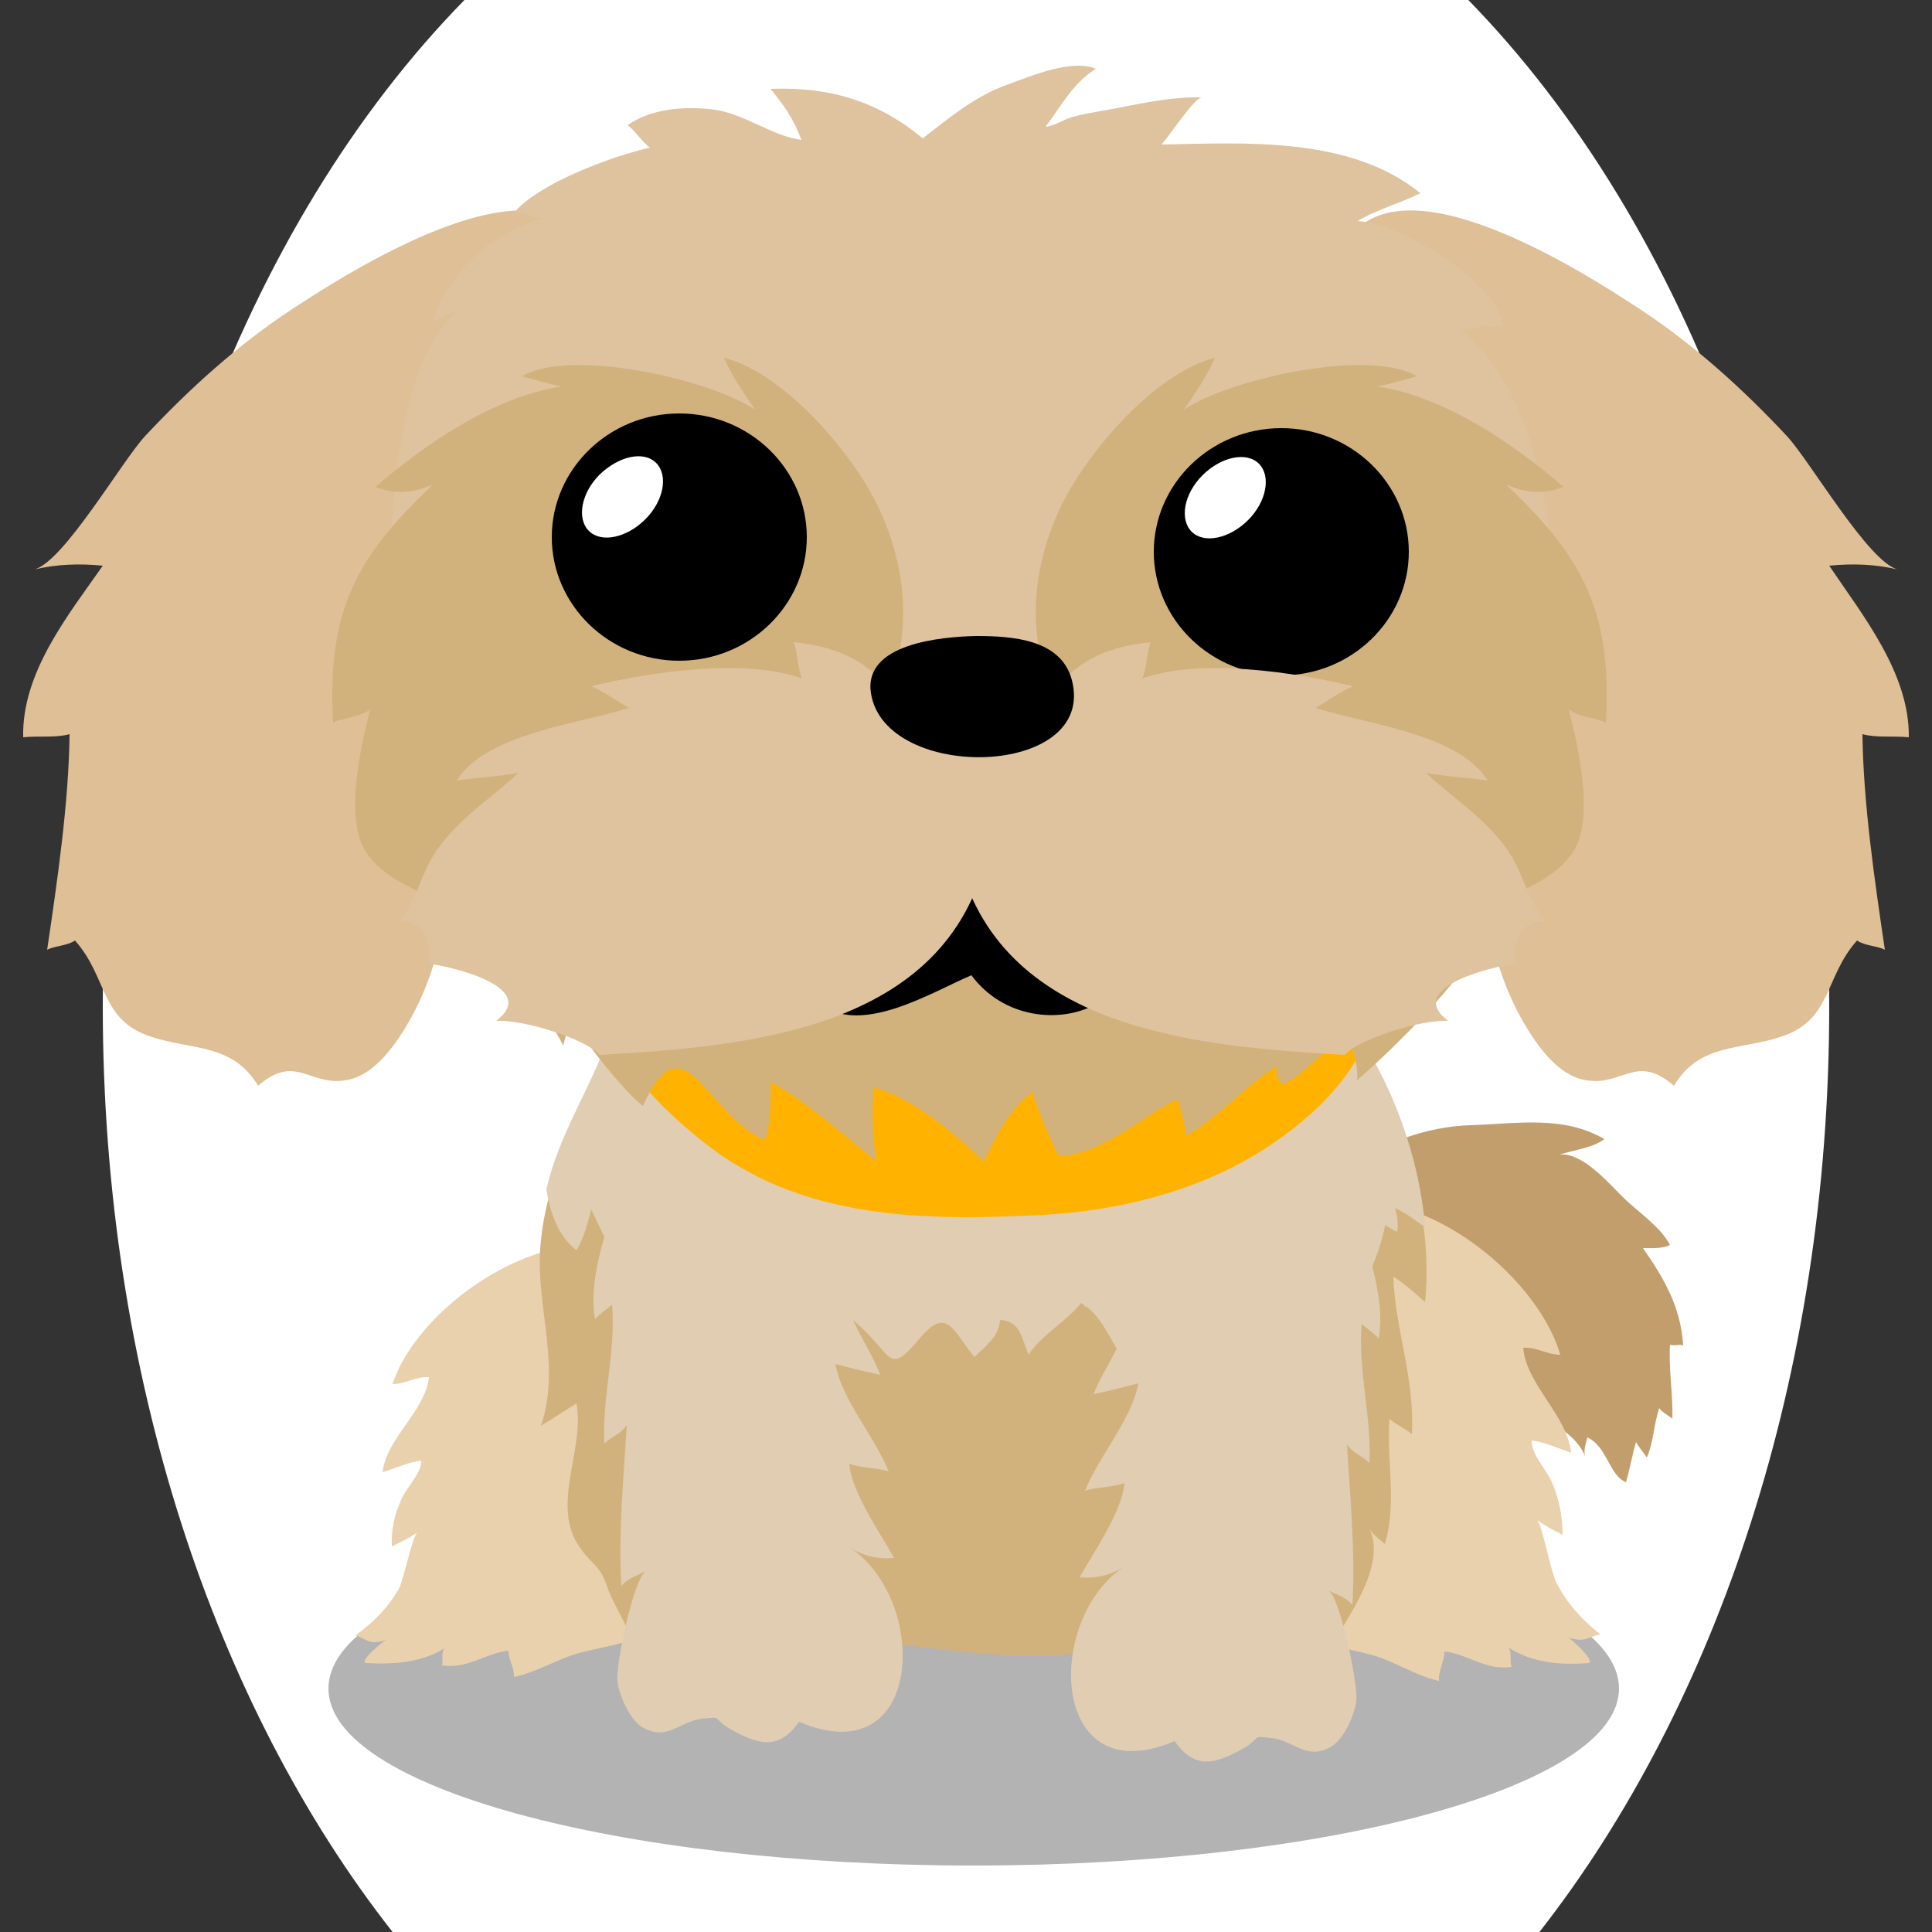
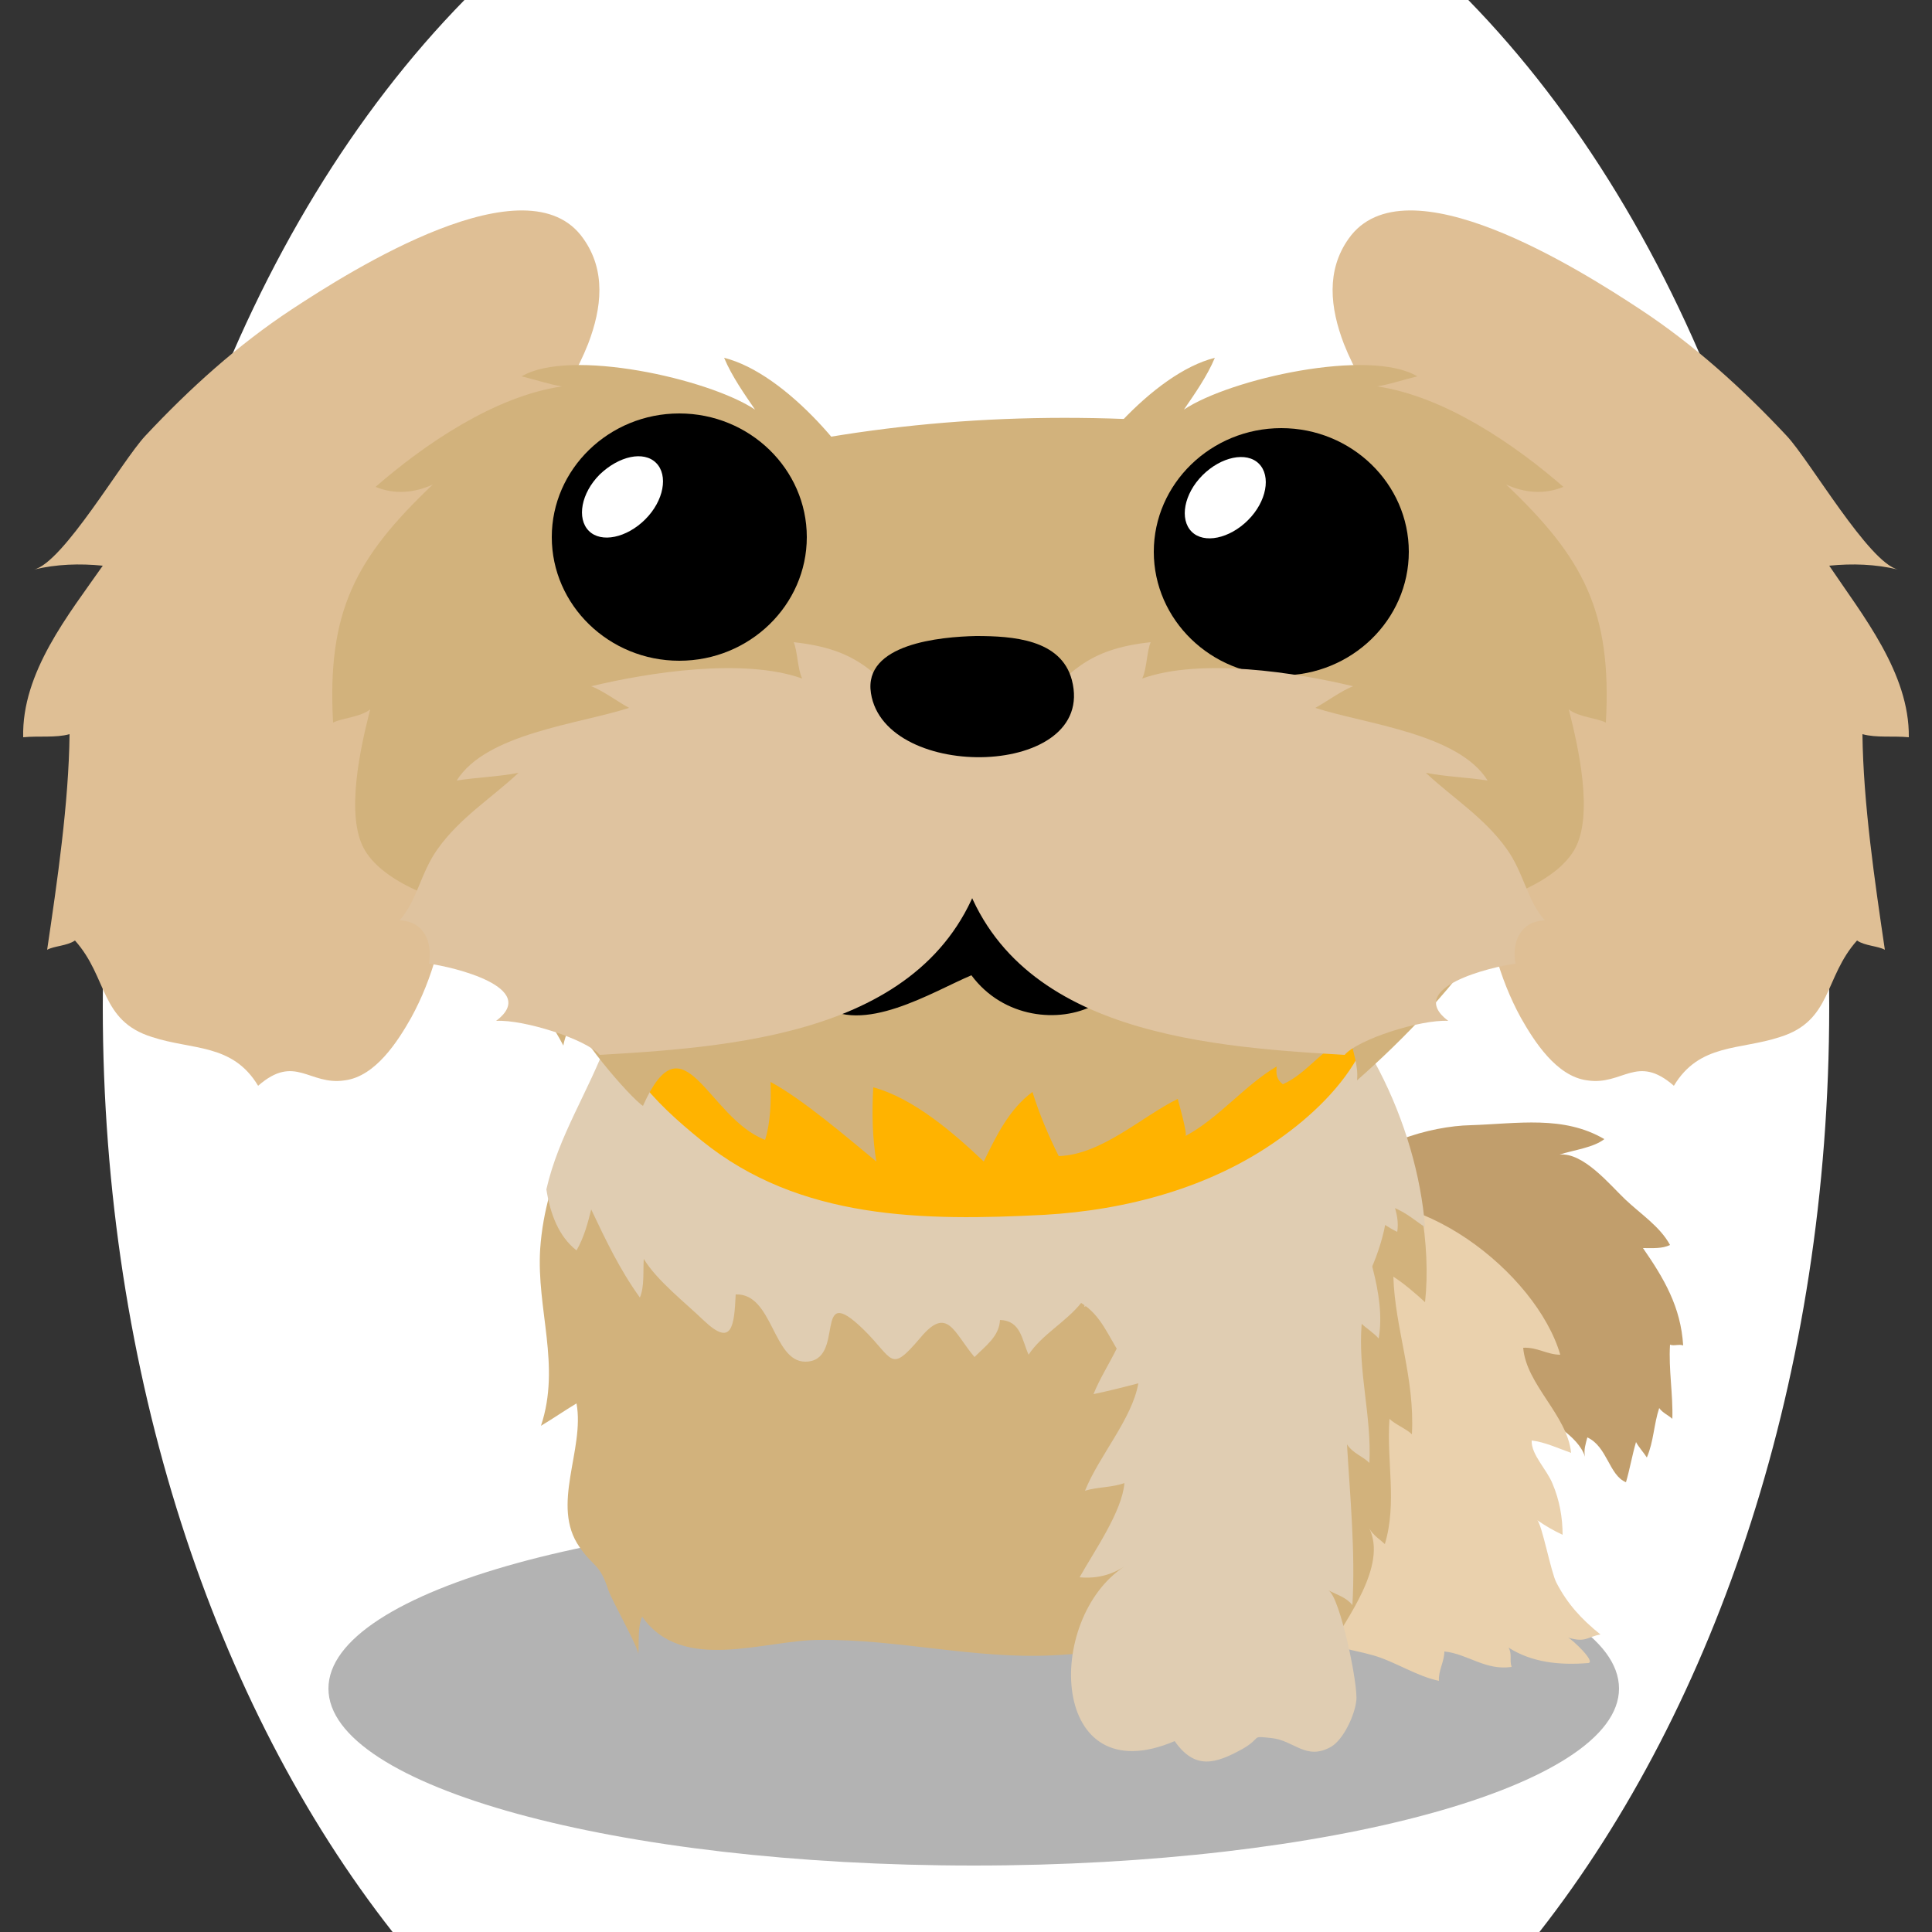
<svg xmlns="http://www.w3.org/2000/svg" version="1.1" id="Ebene_1" x="0px" y="0px" viewBox="0 0 250 250" style="enable-background:new 0 0 250 250;" xml:space="preserve">
  <rect x="0" y="0" width="250" height="250" fill="#333333" stroke="none" />
  <style type="text/css">
	.st0{fill:#C19E6C;}
	.st1{opacity:0.3;enable-background:new    ;}
	.st2{fill:#EAD1AD;}
	.st3{fill:#D2B27C;}
	.st4{fill:#e0cdb2;}
	.st5{fill:#ffb300;}
	.st6{fill:#dfbf95;}
	.st7{fill:#dfc39f;}
	.st8{fill:#FFFFFF;}

.bgel{fill:#FFFFFF;}</style>
  <path class="bgel" d="M236.7,130.3c0,47.6-14.5,90.3-37.5,119.7H50.8c-23-29.3-37.5-72.1-37.5-119.7C13.3,76.6,31.7,29,60.1,0h129.9  C218.3,29,236.7,76.6,236.7,130.3z" />
  <g>
    <path class="st0" d="M183.5,167.4c-3.7-0.4-6.1-0.4-8-3.6c-1.8-3.1-3.2-7.5-1.4-10.9c2.6-4.9,11.1-7.2,16.2-7.3   c6.1-0.2,12-1.3,17.3,1.8c-1.4,1.1-3.9,1.4-5.8,2c3.1-0.3,6.5,3.9,8.5,5.8c2,1.9,4.5,3.5,5.8,5.9c-1,0.5-2.3,0.4-3.5,0.4   c2.7,3.9,4.9,7.6,5.2,12.6c-0.5-0.2-1.2,0.1-1.7-0.1c-0.2,3.2,0.4,6.4,0.3,9.6c-0.4-0.4-1.3-0.8-1.7-1.4c-0.7,2.1-0.7,4.3-1.6,6.4   c-0.3-0.5-1.1-1.4-1.4-2c-0.5,1.7-0.8,3.5-1.3,5.2c-2.2-0.9-2.4-4.6-5-5.8c-0.2,0.8-0.5,1.6-0.3,2.5c-0.9-2.8-4.8-4.6-6.9-6.4   c-2.3-1.9-4-4.4-5.7-6.9C190.4,171.9,187.9,167.9,183.5,167.4z" />
    <path class="st1" d="M42.5,218.5c0,12.7,37.4,22.9,83.5,22.9s83.5-10.3,83.5-22.9c0-12.7-37.4-22.9-83.5-22.9   C79.9,195.5,42.5,205.8,42.5,218.5z" />
-     <path class="st2" d="M50,212.2c-0.5,0.2-3.7,2.9-2.6,3c3.7,0.2,7.2-0.1,10.1-1.9c-0.5,0.8-0.1,1.4-0.3,2.2c3.4,0.5,5.6-1.6,8.6-1.9   c0,1.2,0.8,2.2,0.7,3.4c2.9-0.6,5.6-2.3,8.4-3.1c3.1-0.8,6-1.1,8.8-2.6c9-5,14.3-13.7,16.1-21.6c2.1-9.6-5.7-24.5-18.7-28.1   c-12-3.3-27.3,8-30.3,17.5c1.7,0,3-1,4.7-0.9c-0.4,4.3-5.5,7.9-6,12.3c1.7-0.5,3.3-1.3,5-1.5c0.1,1.6-1.9,3.4-2.6,5.1   c-0.9,1.9-1.3,4-1.2,6c1.1-0.5,2.3-1.1,3.3-1.8c-0.6,0.4-1.8,6.2-2.4,7.3c-1.4,2.4-3.1,4.2-5.6,6C47.6,212.2,47.8,212.9,50,212.2z" />
    <path class="st2" d="M202.9,211.9c0.5,0.2,3.7,3.2,2.6,3.3c-3.8,0.3-7.3-0.1-10.3-2c0.5,0.8,0.1,1.6,0.4,2.5   c-3.4,0.5-5.7-1.7-8.7-2c0,1.3-0.8,2.5-0.7,3.8c-2.9-0.6-5.7-2.5-8.5-3.3c-3.2-0.9-6.1-1.1-8.9-2.8c-9.1-5.5-14.6-15-16.5-23.9   c-2.2-10.6,5.6-27.3,18.7-31.4c12.1-3.8,27.8,8.6,30.9,19.2c-1.7,0-3-1-4.8-0.9c0.4,4.8,5.7,8.7,6.2,13.6c-1.7-0.6-3.4-1.4-5.1-1.6   c-0.1,1.8,2,3.8,2.7,5.6c0.9,2.1,1.3,4.4,1.3,6.6c-1.1-0.5-2.3-1.2-3.3-1.9c0.6,0.4,1.8,6.8,2.5,8.1c1.4,2.7,3.2,4.7,5.7,6.7   C205.4,211.8,205.2,212.6,202.9,211.9z" />
    <path class="st3" d="M74.6,181.6c1.1,6-3.4,13.2,0.4,18.6c1.8,2.6,2.6,2.1,3.7,5.5c0.5,1.5,4,7.6,3.9,8.4c0.1-1.7-0.1-3.6,0.5-4.9   c5.2,7.4,15.8,3,23,3c10.1-0.1,20,2.5,30.1,2c6.8-0.3,13.4-1.8,20.3-1.1c5.8,0.6,10.1,3.5,13.9-2.7c0.3,1,1.3,2,1.6,3   c2.3-4,7.5-10.8,5.2-15.6c0.4,0.8,1.6,1.6,2,2c1.6-5.3,0.2-10.8,0.6-16.2c0.7,0.7,2.2,1.3,2.9,2c0.4-7.3-2.2-13.7-2.4-20.4   c1.4,0.9,2.9,2.2,4.1,3.3c1.6-14.6-6.3-36.9-19.5-45c-6.1-3.8-14-5.1-21.2-6.4c-8.3-1.6-16.9-3.2-25.4-2.4   c-7.8,0.7-14.7,4.2-22.5,5.3c-11.8,1.7-13.5,5.8-17.1,15.8c-3.3,9-8.1,15.8-8.8,25.8c-0.5,7.8,2.7,15.1,0.1,22.9   C71.5,183.6,73.1,182.5,74.6,181.6z" />
    <g>
-       <path class="st4" d="M111.8,140.5c2.5,2.1-2.6,9.4-2.7,11.8c-0.3,5.5,5.2,8.9,6,14.2c-1.8-0.8-3.8-1.1-5.8-0.9    c-0.4,4.3,3.1,8.3,4.6,12.3c-1.9-0.4-3.9-0.9-5.8-1.4c0.8,4.6,5.1,9.4,6.9,13.9c-1.6-0.5-3.5-0.4-5.1-1c0.3,3.7,3.9,8.8,5.8,12.2    c-2.2,0.2-4.1-0.3-5.8-1.4c10.4,6.8,9.7,29.5-6.5,22.6c-2.6,3.7-5.2,3-8.8,1c-2.6-1.5-0.9-1.7-3.7-1.4c-3,0.3-4.5,3-7.8,1.1    c-1.6-1-3-4.1-3.2-5.9c-0.3-1.9,2.1-13.5,3.7-14.3c-1.2,0.6-2.3,0.9-3.2,1.9c-0.4-6.8,0.3-14,0.7-20.8c-0.8,1.2-2,1.5-2.9,2.4    c-0.3-6.1,1.5-11.8,1-18c-0.5,0.5-1.6,1.2-2.2,1.9c-1-5.7,1.9-12.5,3.4-17.7c-1.9,1.2-3.7,2.9-5.8,3.9c-0.8-4.8,5.5-10.9,7-15.5    c2.3-6.7,4.9-13,9.1-19C90.8,122.2,111.6,140.3,111.8,140.5z" />
-     </g>
+       </g>
    <g>
      <path class="st4" d="M143.6,143.1c-2.5,2.1,2.6,9.4,2.7,11.8c0.3,5.5-5.2,8.9-6,14.2c1.8-0.8,3.8-1.1,5.8-0.9    c0.4,4.3-3.1,8.4-4.6,12.2c1.9-0.4,3.9-0.9,5.8-1.4c-0.8,4.6-5.1,9.4-6.9,13.9c1.6-0.5,3.5-0.4,5.1-1c-0.3,3.7-3.9,8.8-5.8,12.2    c2.2,0.2,4.1-0.3,5.8-1.4c-10.4,6.8-9.7,29.5,6.5,22.6c2.6,3.7,5.2,3,8.8,1c2.6-1.5,0.9-1.7,3.7-1.4c3,0.3,4.5,3,7.8,1.1    c1.6-1,3-4.1,3.2-5.9c0.3-1.9-2.1-13.5-3.6-14.3c1.2,0.6,2.3,0.9,3.1,1.9c0.4-6.8-0.3-14-0.7-20.8c0.8,1.2,2,1.5,2.9,2.4    c0.3-6.1-1.5-11.8-1-18c0.5,0.5,1.6,1.2,2.2,1.9c1-5.7-1.9-12.5-3.4-17.7c1.9,1.2,3.7,2.9,5.8,3.9c0.8-4.8-5.4-10.9-7-15.5    c-2.3-6.7-4.9-13-9.1-19C164.6,124.9,143.8,143,143.6,143.1z" />
    </g>
    <path class="st4" d="M70.7,153.9c1.6-7,5.4-12.5,8-19.5c3.6-9.4,5.3-13.3,17.1-14.8c7.7-1,14.7-4.2,22.5-4.9   c8.5-0.8,17.1,0.8,25.4,2.3c7.2,1.3,15.1,2.5,21.2,6.1c11.1,6.5,18.5,22.6,19.5,35.7c-1.5-1-2.9-2.3-4.9-2.8   c0,3.8-2.3,9.7-4.7,12.8c-1.9-1.1-2.4-3.6-4.8-4.5c-0.4,3-2.1,7.8-4.5,9.8c-0.8-2.4-1.7-6.2-4.1-7.1c-0.3,3.1-3.3,6.5-5.8,8.3   c-1.6-2.3-2-6.4-4.9-7.6c-2.3,2.2-2.5,5.9-5.7,7.6c-1.6-2.4-2.5-5.1-5.1-6.7c-2,2.5-5.1,4.1-6.8,6.7c-0.9-2-1-4.4-3.7-4.5   c-0.1,2.1-1.8,3.3-3.3,4.8c-2.7-3.2-3.5-6.7-7-2.5c-4,4.7-3.4,2.8-7.4-1.1c-6.7-6.5-2.1,4.2-7.5,4.2c-4.2,0-4.2-8.9-9-8.7   c-0.2,4.2-0.5,6.8-4.1,3.4c-2.5-2.4-6.1-5.2-7.8-8c-0.1,1.7,0.1,3.6-0.5,5c-2.6-3.6-4.4-7.4-6.3-11.4c-0.4,1.6-0.9,3.6-1.9,5.3   C72.3,160,71.2,157.1,70.7,153.9z" />
    <path class="st5" d="M176,117.7c2.4,4.9,2.5,13.5,0.1,18.3c-2.3,4.6-6.6,8.6-10.6,11.4c-8.8,6.3-19.8,9.2-30.4,9.8   c-15.5,0.8-31.6,0.7-44.3-9.6c-6.3-5.1-11.6-10.4-12.7-19.1c-2.9-22.8,17.6-27.9,35.1-31.2c16.5-3.1,41.8-5.3,54.2,9.3   C170.1,109.8,174.1,113.9,176,117.7z" />
    <g>
      <path class="st6" d="M173.9,44.5c-1.8-4.7-2.3-9.5,0.6-13.6c7.3-10.4,30.1,4.1,37.7,9.1c7,4.6,13.3,10.3,19,16.4    c3,3.2,10.6,16.4,14.4,17.3c-2.9-0.7-5.9-0.8-8.9-0.5c4.3,6.4,10.4,13.9,10.3,22.2c-2-0.2-4.2,0.1-6-0.4    c0.1,8.9,1.6,19.1,2.9,27.9c-0.9-0.5-2.6-0.5-3.6-1.2c-4.3,4.8-3.2,10.4-10,12.5c-5.2,1.7-10.4,0.8-13.7,6.3    c-4.8-4.2-6.6,0-11.2-0.7c-4-0.5-6.9-5.1-8.6-8.1c-5.7-10.4-5.6-22.7-5.1-34.9c0.5-12.4,0.8-24-6.8-34.8    C181.7,57.5,176.5,51.1,173.9,44.5z" />
      <path class="st6" d="M76.1,44.5c1.8-4.7,2.3-9.5-0.6-13.6C68.3,20.5,45.4,35,37.8,40c-7,4.6-13.3,10.3-19,16.4    c-3,3.2-10.6,16.4-14.4,17.3c2.9-0.7,5.9-0.8,8.9-0.5C8.9,79.5,2.8,87,3,95.4c2-0.2,4.2,0.1,6-0.4c-0.1,8.9-1.6,19.1-2.9,27.9    c0.9-0.5,2.6-0.5,3.6-1.2c4.3,4.8,3.2,10.4,10,12.5c5.2,1.7,10.4,0.8,13.7,6.3c4.8-4.2,6.6,0,11.2-0.7c4-0.5,6.9-5.1,8.6-8.1    c5.7-10.4,5.6-22.7,5.1-34.9c-0.5-12.4-0.8-24,6.8-34.8C68.3,57.5,73.5,51.1,76.1,44.5z" />
      <path class="st3" d="M57.5,78.3c1.1-1.2,2.3-2.5,3.7-3.8c7.3-6.6,16-10.6,25.1-13.2c20.2-5.8,40.1-8,61.2-7    c24.4,1.2,48,12.5,52.9,39.2c3.3,17.8-13,35.9-24.8,46.3c0.2-2-0.6-3.8-0.9-5.7c-3.4,1.3-5.5,4.8-8.7,6.2    c-0.8-0.6-0.9-1.3-0.8-2.3c-4.1,2.4-7.5,6.7-11.8,9c0.3-0.2-0.9-4.4-1-4.8c-4.7,2.3-9.8,7.2-15.4,7.4c-1.3-2.6-2.5-5.4-3.4-8.3    c-3,2.2-4.7,5.7-6.3,9c-3.9-3.7-9.1-8.2-14.3-9.6c-0.2,3.3-0.1,6.7,0.4,9.6c-4-3.3-9.6-8.1-13.7-10.3c0.1,2.5,0,5.3-0.7,7.5    c-7.5-2.9-10.5-16.3-15.8-4.4c-1.6-1-9.3-9.9-8.9-11.8c-0.2,0.8-1.2,2.6-1.4,4c-5.1-9.7-13.7-15.8-18-26.3    C49.4,95.6,49.4,87.4,57.5,78.3z" />
-       <path class="st7" d="M202.7,95.4c0.1-3.1,0-6.3-0.4-9.5c-2-16-1.4-32.7-13.3-43.4c1.7,0.3,3.8-0.5,5.6-0.3    c-1.2-6.1-13.5-13.3-18.9-13.6c2.2-1.4,5.5-2.3,8.1-3.6c-9.1-7.4-22.7-6.5-33.5-6.3c0.9-0.9,4.3-6.2,5.3-6.1    c-3.2-0.1-6.5,0.5-9.6,1.1c-2.3,0.5-4.8,0.8-7.1,1.4c-1.2,0.3-2.4,1.2-3.6,1.3c2.1-2.8,3.5-5.6,6.5-7.5c-3.1-1.3-8.3,0.9-11.3,2    c-4.3,1.5-7.6,4.3-11.1,7c-5.8-4.8-12-6.7-19.7-6.4c1.8,2.2,3,3.9,4,6.6c-3.8-0.5-7.2-3.3-11.2-3.9c-3.7-0.5-8.2-0.2-11.3,2    c0.8,0.5,2,2.3,2.9,2.9c-4.8,1.1-13.9,4.4-17.4,8.2c1.2,0.2,2,0.9,3.5,0.9C64.1,30,58,34.9,56,41.7c1.3-0.8,2.8-1.2,4.1-2.2    c-8.7,6.4-9,24.3-9.9,34.4c-0.6,7.1-0.7,14.4,0.1,21.5H202.7z" />
      <path class="st3" d="M186.7,117.9c-26.4,1.5-62.9-20.8-50-51.1c3.1-7.4,12.5-18.5,20.5-20.5c-1,2.4-2.7,4.8-4,6.7    c6-4,24-8,30.2-4.3c-1.7,0.4-3.4,1-5.2,1.3c8.8,1.3,17.9,7.6,24.1,13c-2.4,1-5,0.8-7.4-0.3c10,9.5,13.7,16.4,12.9,30.8    c-1.2-0.6-3.5-0.7-4.8-1.7c1.2,4.7,3.3,13.8,0.7,18.2C200.9,114.8,191.7,117.6,186.7,117.9z" />
      <path class="st3" d="M64.2,117.9c26.4,1.5,62.9-20.8,50-51.1c-3.1-7.4-12.5-18.5-20.5-20.5c1,2.4,2.7,4.8,4,6.7    c-6-4-24-8-30.2-4.3c1.7,0.4,3.4,1,5.2,1.3c-8.8,1.3-17.9,7.6-24.1,13c2.4,1,5,0.8,7.4-0.3c-10,9.5-13.7,16.4-12.9,30.8    c1.2-0.6,3.5-0.7,4.8-1.7c-1.2,4.7-3.3,13.8-0.7,18.2C50,114.8,59.2,117.6,64.2,117.9z" />
      <path d="M182.3,71.4c0,8.8-7.4,16-16.5,16s-16.5-7.2-16.5-16s7.4-16,16.5-16C174.9,55.4,182.3,62.6,182.3,71.4z" />
      <path d="M104.4,69.5c0,8.8-7.4,16-16.5,16s-16.5-7.2-16.5-16s7.4-16,16.5-16S104.4,60.7,104.4,69.5z" />
      <path class="st8" d="M162.9,60c1.6,1.6,1,4.9-1.4,7.3s-5.7,3.1-7.3,1.5s-1-4.9,1.4-7.3C158,59.1,161.3,58.4,162.9,60z" />
      <path d="M140.7,115.9c-10.2-9.3-25.2-9-33.9,2.7c-2.7,3.6-4.9,8.1-0.7,11.3c5.4,4.2,14.6-1.6,19.6-3.7    C134,137.4,154.8,128.7,140.7,115.9z" />
      <path class="st7" d="M77.6,136.5c19.2-1.1,44.8-3.2,50.1-25.9c1.1-4.6,1.1-9.9-0.6-14.4c-0.7-2-7.5-8.5-7.5-9    c0,1.7-1.1,3.5-1.2,5.1c-5.2-5.2-7.3-8.3-15.7-9.2c0.5,1.1,0.5,3.5,1.1,4.7c-7.6-2.7-19.8-0.8-27.3,1c1.4,0.5,3.6,2.1,4.9,2.8    c-6.5,2.1-18.5,3.3-22.3,9.4c2.5-0.4,5.5-0.5,8-1c-3.4,3.2-7.6,5.8-10.5,9.9c-2.2,3.1-2.6,6.6-4.9,9.2c3.1,0.1,4.3,2.7,3.8,5.6    c3.1,0.4,14.4,3.1,8.7,7.4C67.8,131.9,75.9,134.5,77.6,136.5C77.1,136.6,77.1,136.6,77.6,136.5z" />
      <path class="st7" d="M174,136.5c-19.2-1.1-44.8-3.2-50.1-25.9c-1.1-4.6-1-9.9,0.6-14.4c0.7-2,7.5-8.5,7.5-9c0,1.7,1.1,3.5,1.2,5.1    c5.2-5.2,7.3-8.3,15.7-9.2c-0.5,1.1-0.5,3.5-1.1,4.7c7.6-2.7,19.8-0.8,27.3,1c-1.4,0.5-3.6,2.1-4.9,2.8c6.5,2.1,18.5,3.3,22.3,9.4    c-2.5-0.4-5.5-0.5-8-1c3.4,3.2,7.6,5.8,10.5,9.9c2.2,3.1,2.6,6.6,4.9,9.2c-3.1,0.1-4.3,2.7-3.8,5.6c-3.1,0.4-14.4,3.1-8.7,7.4    C183.8,131.9,175.7,134.5,174,136.5C174.5,136.6,174.5,136.6,174,136.5z" />
      <path d="M138.7,88c3.3,12.7-24.2,13.3-26,1.7c-1-6.4,9-7.3,13.6-7.4C131,82.3,137.3,82.7,138.7,88z" />
      <path class="st8" d="M84.9,59.9c1.6,1.6,1,4.9-1.4,7.3s-5.7,3.1-7.3,1.5c-1.6-1.6-1-4.9,1.4-7.3C80.1,59,83.3,58.3,84.9,59.9z" />
    </g>
  </g>
</svg>